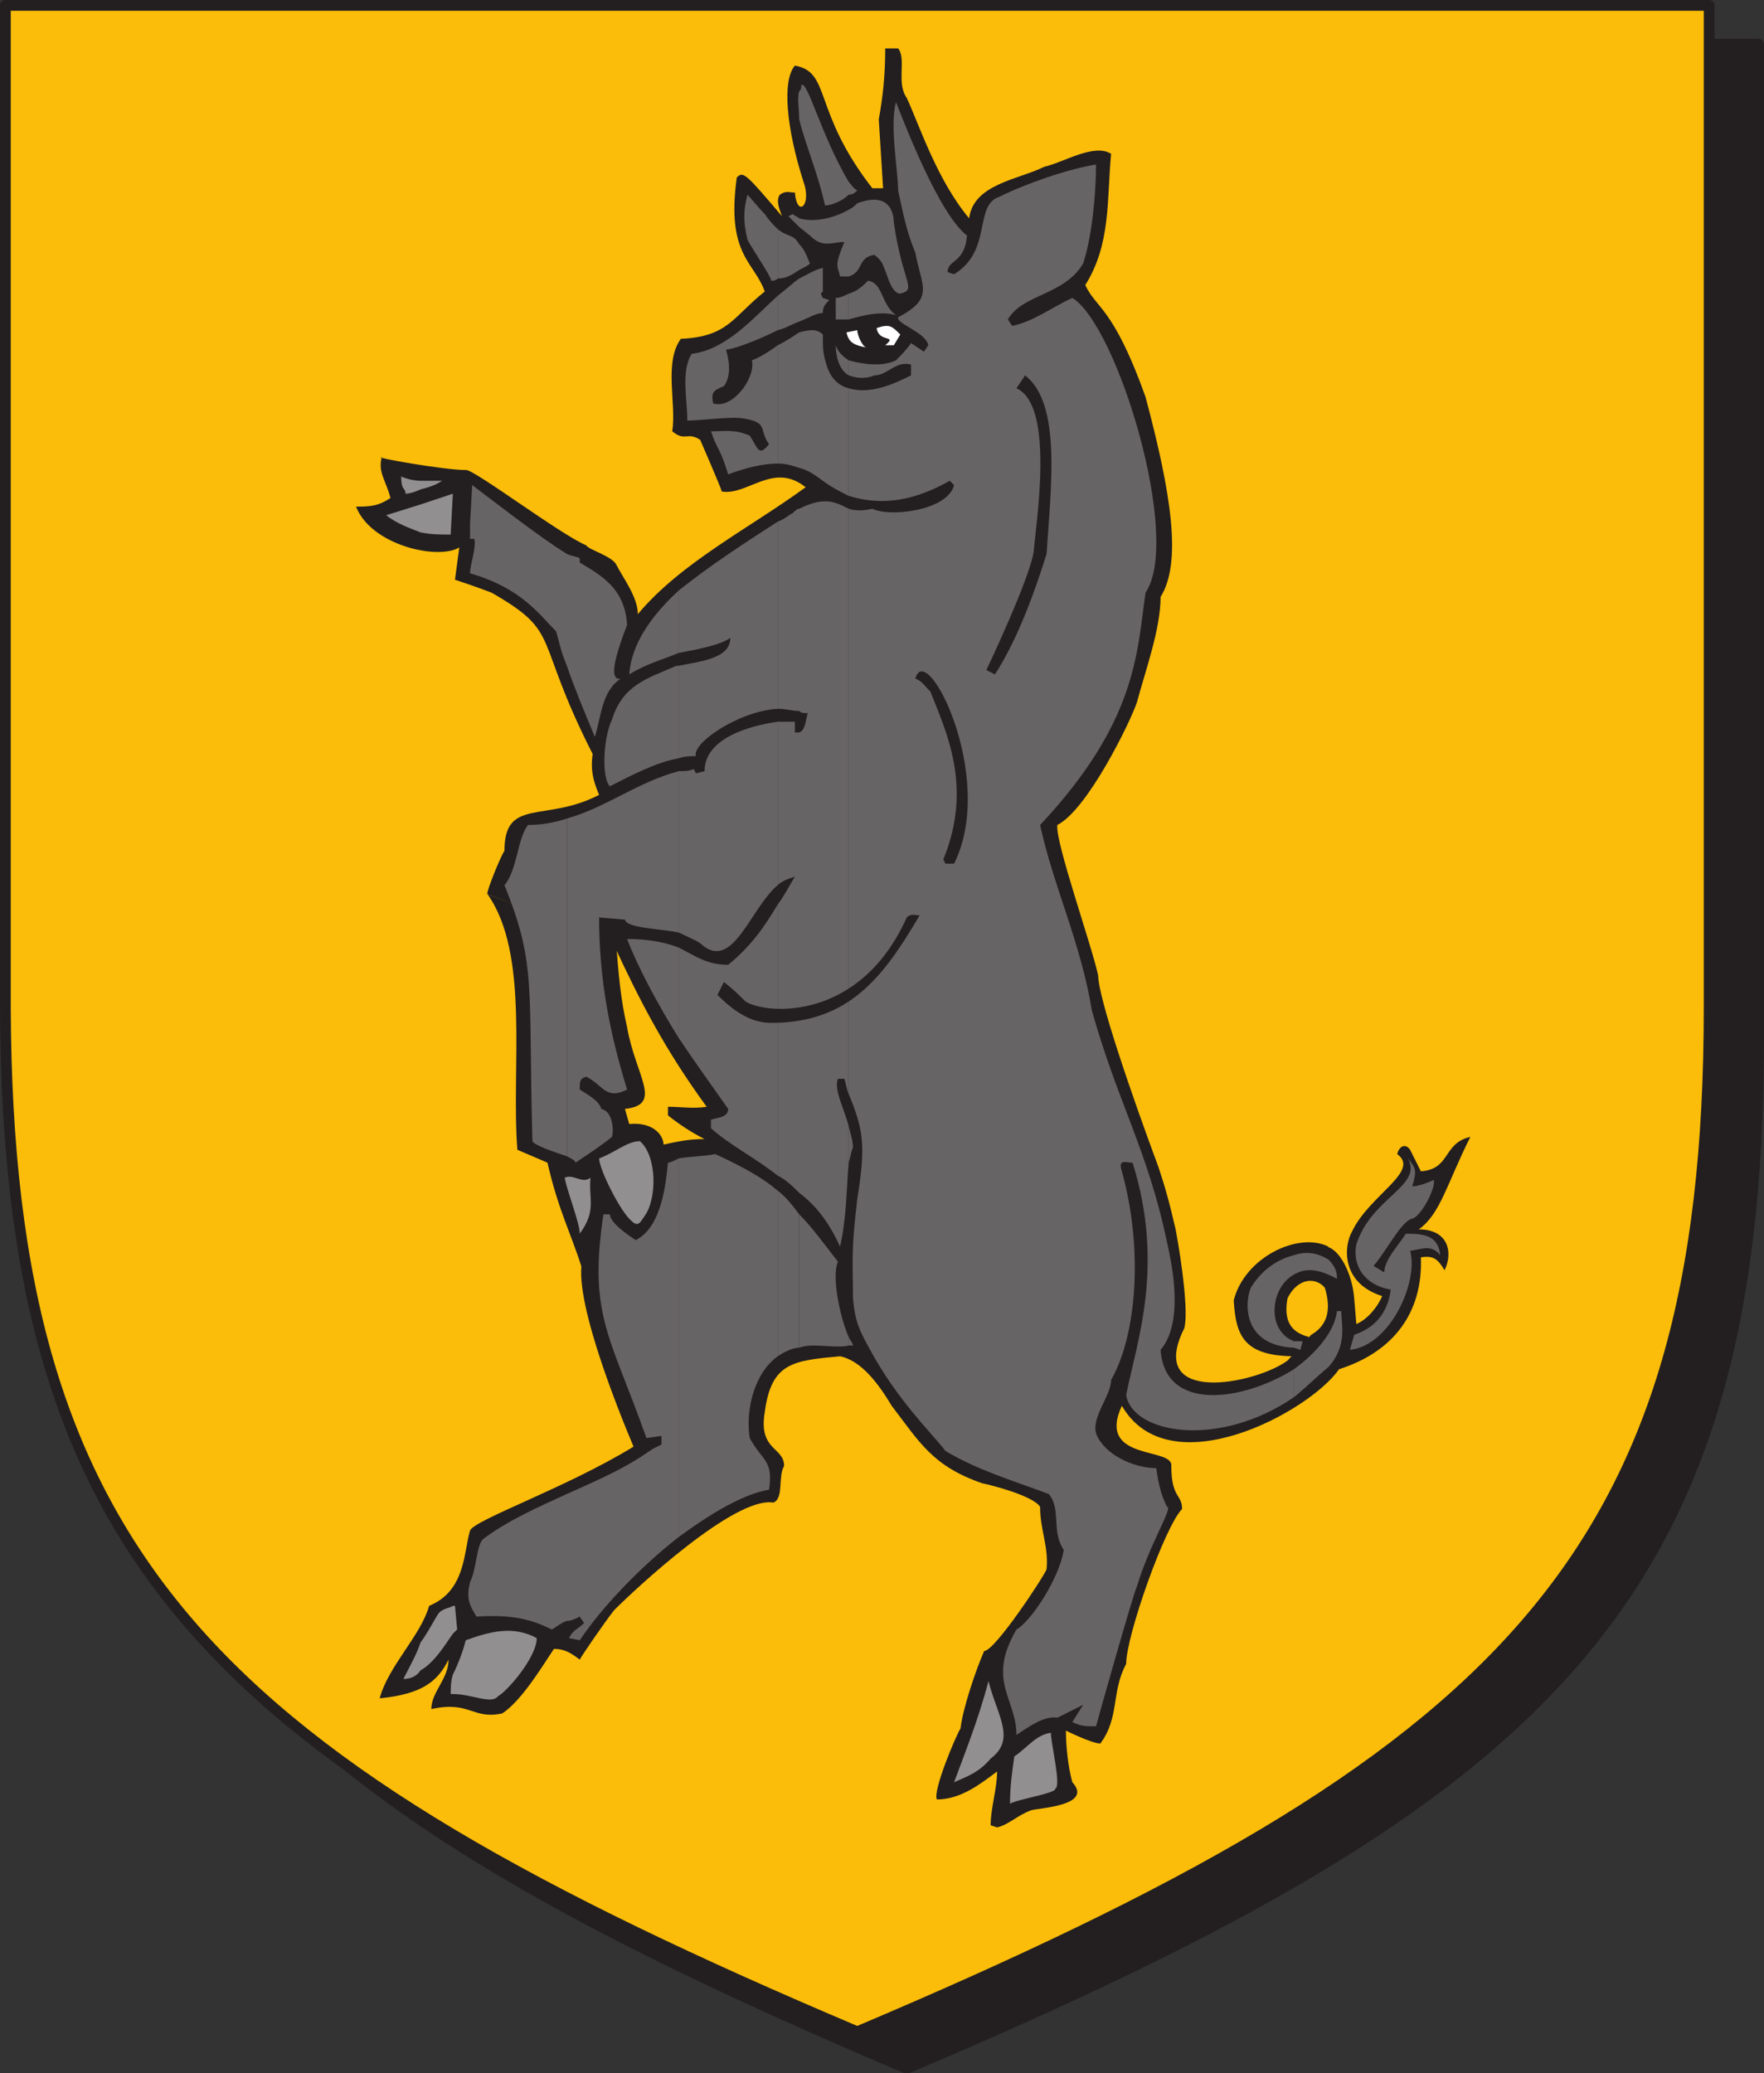
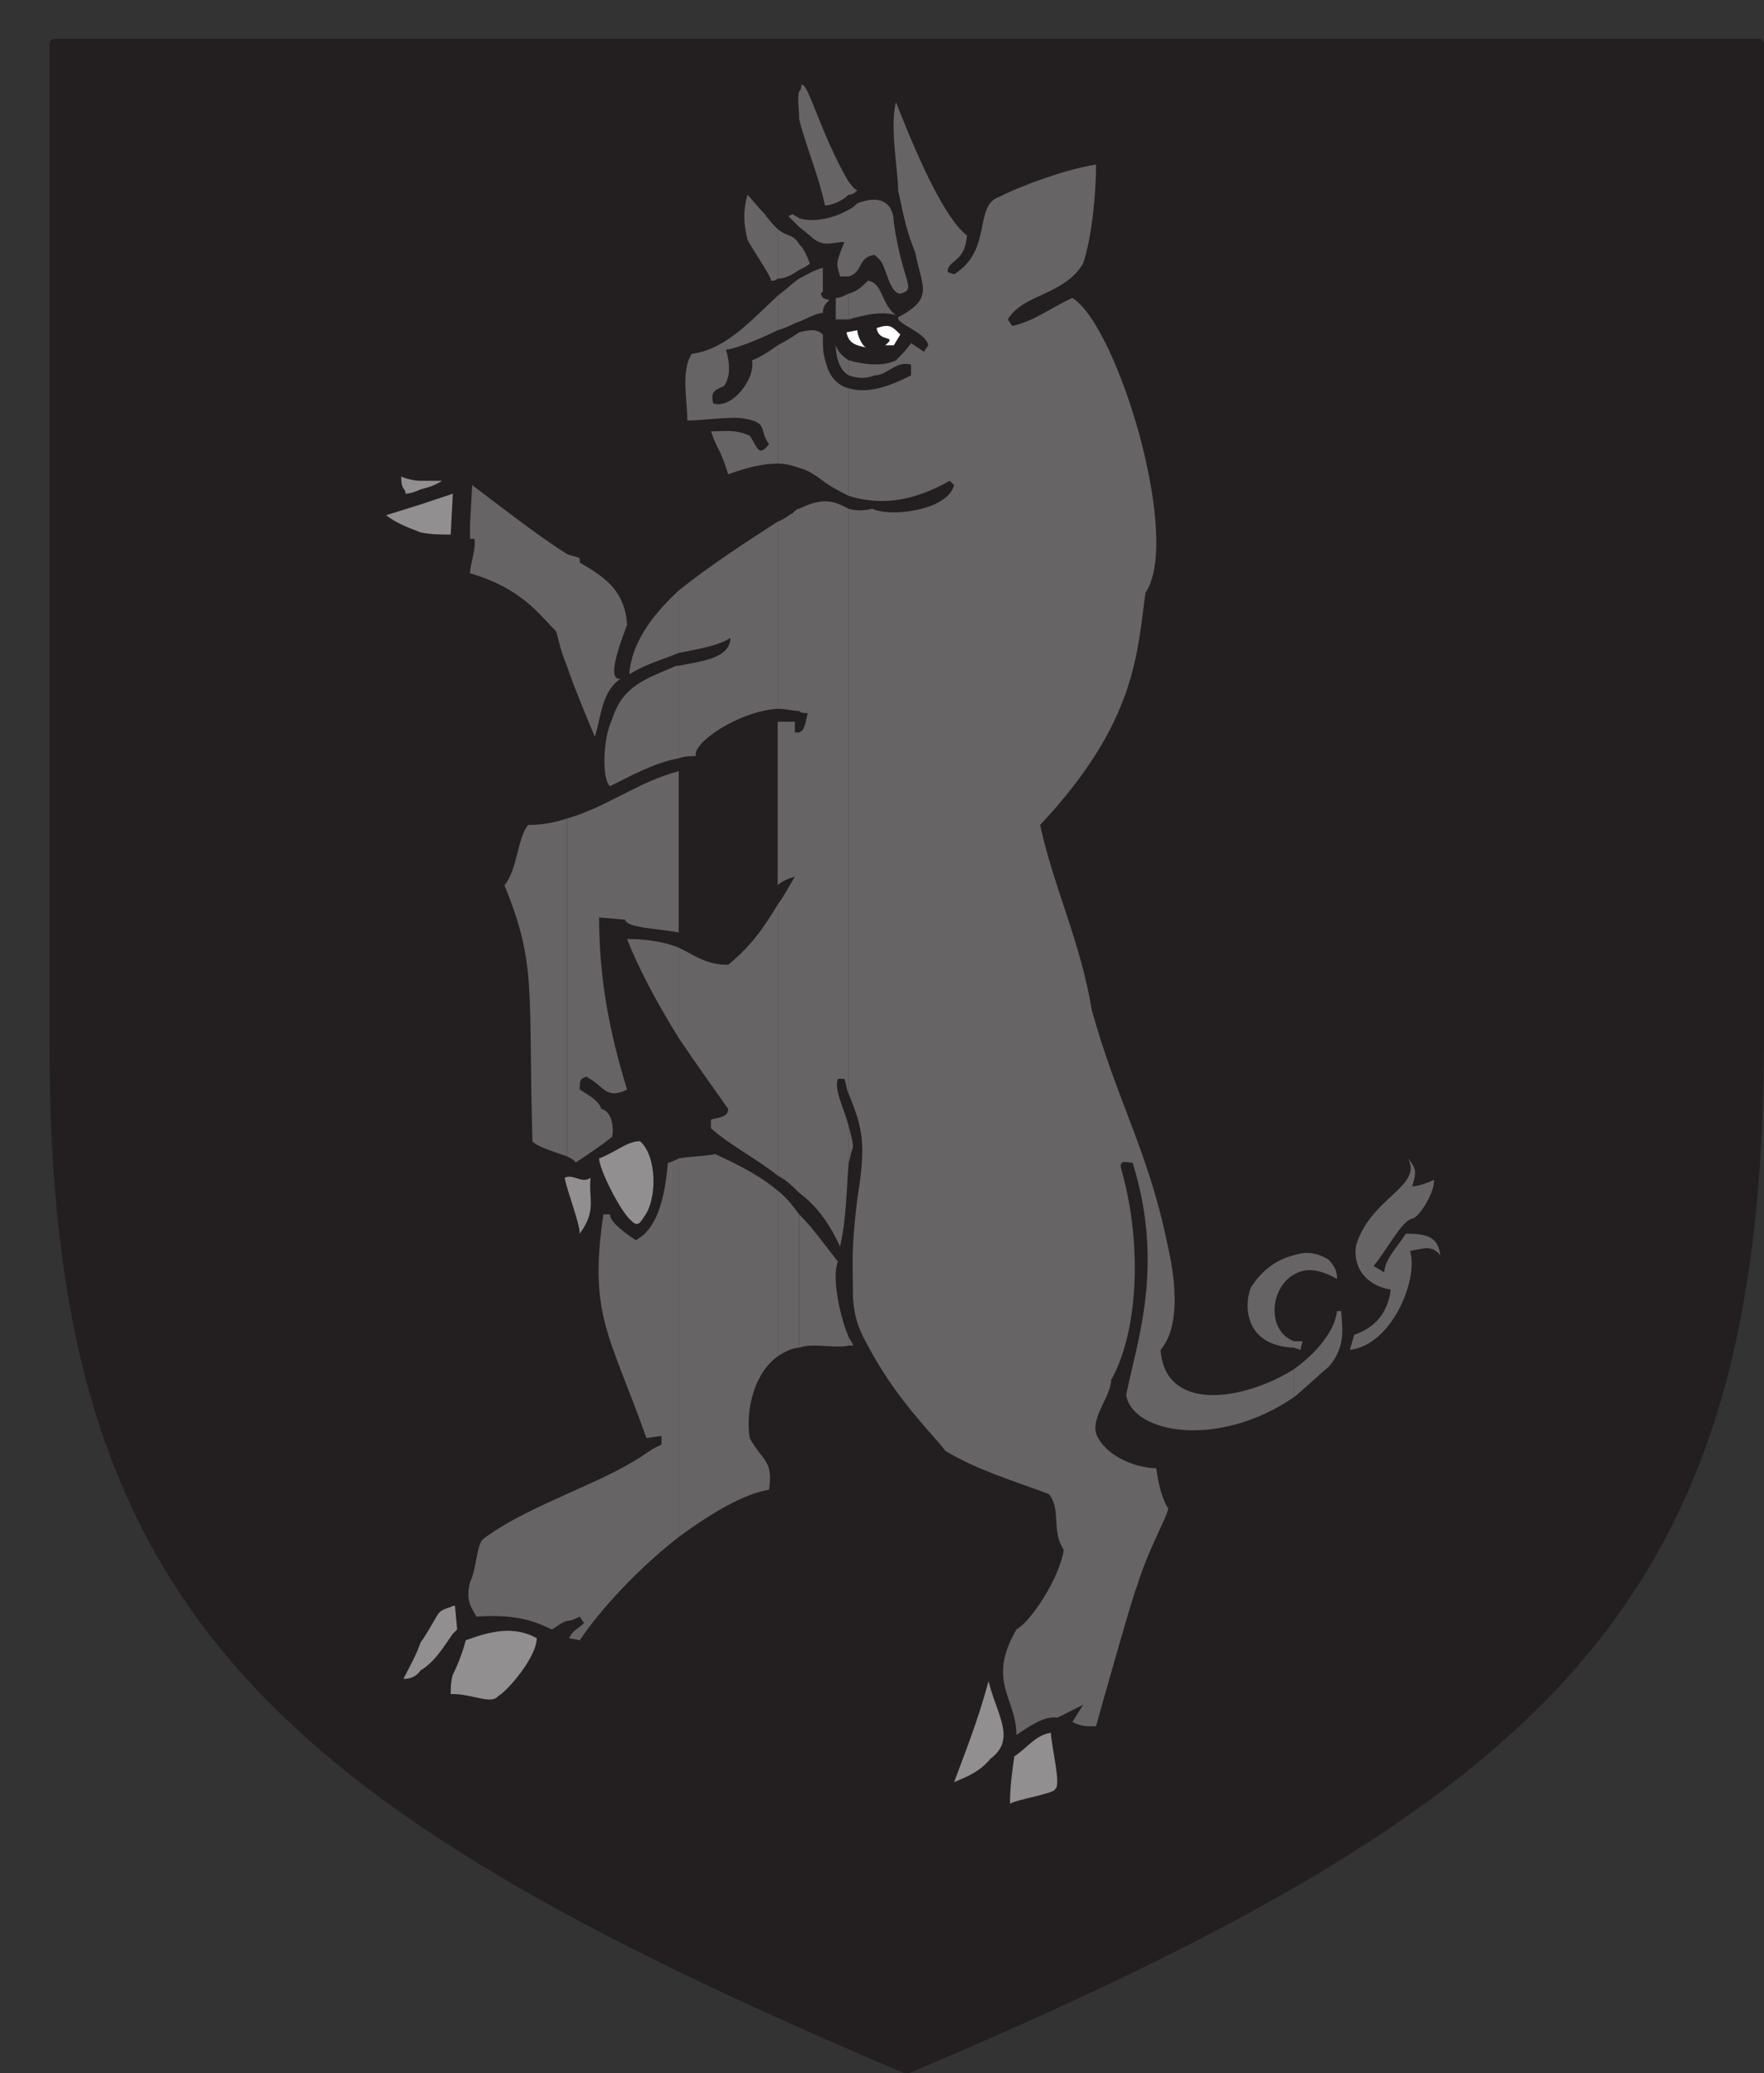
<svg xmlns="http://www.w3.org/2000/svg" width="615" height="722.852">
  <rect width="100%" height="100%" fill="#333333" stroke="none" />
  <path fill="#231f20" fill-rule="evenodd" d="M316.125 721.125c225-95.25 296.25-163.5 297-357V15.375h-594v348.75c0 193.5 72 261.75 297 357" />
  <path fill="none" stroke="#231f20" stroke-linecap="round" stroke-linejoin="round" stroke-miterlimit="10" stroke-width="3.75" d="M316.125 721.125c225-95.25 296.25-163.5 297-357V15.375h-594v348.75c0 193.5 72 261.75 297 357zm0 0" />
-   <path fill="#fbbd09" fill-rule="evenodd" d="M298.875 708.375c225-95.25 297-164.25 297-357V1.875h-594v349.5c.75 192.75 72 261.75 297 357" />
-   <path fill="none" stroke="#231f20" stroke-linecap="round" stroke-linejoin="round" stroke-miterlimit="10" stroke-width="3.75" d="M298.875 708.375c225-95.25 297-164.25 297-357V1.875h-594v349.5c.75 192.75 72 261.75 297 357zm0 0" />
  <path fill="#231f20" fill-rule="evenodd" d="m347.625 637.125-2.25-.75c0-6 2.25-12.75 2.25-18.75-6 4.5-12.75 9.75-21 9.75-1.5-3 6.75-22.5 8.25-24.75.75-6.75 5.25-20.25 8.25-27 3.75 0 21-26.25 21.75-28.5.75-8.25-2.25-13.5-2.25-21.75-2.25-3.75-16.5-7.5-20.25-8.25-17.25-6-21.75-14.25-31.5-27-4.5-7.5-10.5-15.75-18-17.25-16.5 1.5-24 2.25-26.25 19.5-2.25 13.5 6.75 12 6.75 18.75-2.25 3.75 0 11.25-3.75 12.75-13.5-2.25-48 30-55.5 37.5-3 3.75-11.25 15.75-12 17.25-3-2.25-5.25-3.75-9-3.75-4.5 6.75-11.25 18-18 22.5-10.5 2.25-11.25-4.5-24.75-1.5 0-6 6-10.5 6-17.25-3.75 7.5-9 12-24 13.5 3-11.25 14.25-21.75 17.25-32.25 12.75-5.25 12-18.75 14.25-26.25 1.5-3.75 33.75-15 57-29.25-6-14.25-22.5-55.5-17.25-66.75l1.5-15.75 24.75-22.5c6.75-1.5 10.5-2.25 15.75-2.25-4.5-2.25-9-5.25-12.75-8.25v-3c4.5 0 9 .75 13.5 0-14.25-19.5-23.25-36.75-32.25-56.25l-44.25-18c0-1.5 4.5-12.75 6-15 0-18.75 14.25-9.75 33-19.5-2.25-5.25-3-9-2.25-14.25-21-41.25-10.5-42-35.25-56.25-6-2.25-8.25-3-12.75-4.5l1.5-11.25c-7.5 4.5-30.75-.75-36-14.25 4.5 0 7.5 0 12-3-1.5-6-4.5-9-3-14.25-3.75 0 21.75 4.5 29.25 4.5 2.25-.75 33 22.5 42 26.25.75 1.5 9 3.75 10.5 6.75 2.25 4.5 7.5 11.25 7.5 17.25 15-18 39-30 58.5-44.25-11.25-9-20.25 3-29.25 1.5 0-.75-7.5-18-7.5-18-4.5-3-5.25.75-9.75-3 1.5-9.75-3-24 3-32.25 16.5-.75 18-7.5 29.25-16.5-3.75-10.5-13.5-12.75-9.75-39.75 2.25-2.25 3-1.5 15.75 13.5-.75-2.25-2.25-5.25-.75-7.5 2.25-1.5 3-.75 5.25-.75.75 9 6 4.5 3-3.75-6-18.75-7.5-35.25-3-40.5 12.75 2.25 6 15.75 27 42.75h3.75l-1.5-24c1.5-8.25 2.25-15.75 2.25-24.75h4.5c3 3.75-.75 12 3 17.25 4.5 9.75 10.5 28.5 21.75 42 1.5-12 17.25-13.5 26.25-18 6.75-1.5 17.25-8.25 23.25-4.5-1.5 15.75 0 31.5-9 45.75 3.75 8.25 9.75 7.5 21 39 9 33.75 12.75 57.75 5.25 69.75 0 11.25-5.25 25.5-8.25 36.75-2.25 6.75-17.25 37.5-27.75 42.75-.75 6 12 42 14.25 52.5 0 7.5 11.25 40.5 21 66.75 2.25 6.75 3.75 12 6 21.75 2.25 12 4.5 29.25 3 34.5-13.5 27 24.75 19.5 36 11.25l8.25-9c5.25-3 7.5-8.25 4.5-17.25l.75-13.5c4.5.75 9 9 9.75 18l.75 9c3.75-1.5 7.5-6 9-9.75-14.25-4.5-13.5-17.25-10.5-22.5 6-12.75 24-21 15.75-27 .75-3 3-3.75 4.5-1.5l3.75 7.5c10.5-.75 7.5-9.75 17.25-12-8.25 16.5-10.5 27-18 32.25 10.5 0 12 8.25 9 14.25-2.25-3.75-3.75-5.25-8.25-4.5.75 19.5-9.75 33-28.5 39-10.5 15-59.25 41.25-75.75 12.75-9 19.5 18 14.25 17.25 21 0 11.25 3.75 9.75 3.75 15-6 6-19.5 44.25-19.5 54-5.25 9.75-2.25 18.75-9 27.75-3 0-12-4.5-12-4.5 0 5.25.75 12.75 2.25 18 7.5 8.25-12 9-14.25 9.75-4.5 1.5-8.25 5.25-12 6" />
  <path fill="#231f20" fill-rule="evenodd" d="M169.875 311.625c15 21 8.25 60.75 10.5 89.25l10.5 4.5c3.75 16.5 8.25 24.75 12 36.75 0-1.5 1.5-1.5 3-20.25l25.5-22.5c0-3.75-3.75-8.25-12-7.5l-1.5-5.25c13.5-1.5 3.75-11.25.75-28.5-2.25-9.75-3-18.75-3.75-28.5l-45-18m293.25 123-.75 15c-3-4.5-9.75-4.5-13.5 3-1.5 8.25 1.5 12 7.5 13.5l-4.5 6.75c-18 0-21-6.75-21.75-19.5 3.75-15 22.5-24 33-18.75" />
  <path fill="#676465" fill-rule="evenodd" d="M451.125 477.375v9.75c3.75-3 7.5-6.75 12-10.5 6.75-7.5 4.5-15 4.5-19.5h-1.5c-.75 6.75-6.75 14.25-15 20.25m0-9.75v2.25l2.25.75.75-3h-3m0-30v6.75c3.75-2.25 8.25-2.25 15 1.5 0-1.5 0-3.75-3-6.75-3.75-2.25-7.5-3-12-1.5m19.5 33 1.5-5.25c9-3 12-9.75 12.75-15.75-9-1.5-13.5-8.25-12-15.75 5.25-16.5 23.25-20.25 18-30 3 3.75 3 4.5 1.5 9.75 2.25 0 6-1.5 7.5-2.25.75 3-4.5 12.75-7.5 13.5-3.75.75-9 11.25-13.5 16.5l3.75 2.25c0-4.5 5.25-9.75 7.5-13.5 6.75 0 11.25.75 12 7.5-3-3.75-6-2.25-10.5-1.5 3 10.5-6.75 33-21 34.5m-19.5-26.25v-6.75c-6 1.5-11.25 5.25-15 11.25-2.25 5.25-3 20.25 15 21v-2.25c-9.75-3.75-8.25-18.75 0-23.25" />
  <path fill="#676465" fill-rule="evenodd" d="M451.125 487.125v-9.75c-18 11.25-45 15-46.5-6.75 9-10.5 3-33.75 2.25-37.5-6.75-32.25-17.25-48.75-26.25-81-3.75-23.25-13.5-43.5-18-64.5 33.75-36 33.75-60 36.75-81 12.75-18.75-9.75-93-25.5-102.75-6.75 3-13.5 8.25-21 9.75l-1.5-2.25c5.25-9 19.5-8.25 26.25-19.5 3-9 4.5-24 4.5-34.5-9.75 1.5-24.75 6.75-33.75 11.25-9 3-2.25 18.75-15.75 27l-2.25-.75c0-4.5 6-3 6.75-12.75-9.75-7.5-21.75-39-24.75-46.5-2.25 8.25.75 24 .75 30.75 2.25 10.5 3 14.25 6 21.75 2.25 12 6.75 15.75-6 22.5-.75 2.25 9.75 5.25 10.5 9.75l-1.5 2.25-4.5-3c-1.5 2.25-3.75 4.5-5.25 6-4.5 2.25-11.25 1.5-16.5 0v5.25c2.25.75 5.25 1.5 9 0 4.5 0 7.5-5.25 12.75-3.75v3.75c-6 3-14.25 6.75-21.75 4.5v37.5c12 3.75 23.25 1.5 35.25-5.25l1.5 1.5c-2.25 9-22.5 11.25-28.5 8.25-3 .75-6 .75-8.25 0v204c5.25 12.75 6 18 3 36.75-2.25 18.75-1.5 21.75-1.5 34.5.75 8.25 2.25 11.25 6 18 9.75 18 21.75 29.25 26.25 35.25 11.25 6.75 24 10.5 36 15 4.5 5.25.75 12.75 5.25 19.5-1.5 9.75-11.25 24.75-16.5 27.75-10.5 18 0 24 0 36.75 4.5-3 9.75-6.75 14.25-6l9-4.5-3.75 6c3 1.5 4.5 1.5 8.25 1.5.75-3 13.5-48 14.25-48.75 4.5-15 12.75-27.75 10.5-27.75-2.25-4.5-3-8.25-3.75-13.5-6.75 0-16.5-3.75-20.25-10.5-3.75-6 4.5-14.25 4.5-20.25 9-15.75 11.25-45.75 3.75-72.75-1.5-4.5 1.5-3 3.75-3 11.25 36 1.5 62.25-2.25 81 2.25 13.5 32.25 18.75 58.5.75m-155.25-21v3h1.5c0-.75-.75-1.5-1.5-3" />
  <path fill="#676465" fill-rule="evenodd" d="M295.875 392.625v12.75c.75-2.25.75-3.75 1.5-5.25 0-2.25-.75-4.5-1.5-7.5m0-290.25v9c5.25-1.5 11.25-3 16.5-1.5-5.25-3.75-4.5-11.25-9.75-12-1.5 1.5-3.75 3.75-6.75 4.5" />
  <path fill="#676465" fill-rule="evenodd" d="M295.875 73.125v23.25c5.25-1.5 3-6.75 9-7.5 3 2.25 3 3.75 4.5 7.5.75 2.25 2.25 6 4.5 6 6-1.5.75-3.75-2.25-24.75 0-2.25-.75-11.25-12.75-6.75-.75.75-1.5 1.5-3 2.25m0-9.75v4.5c1.5 0 2.25-.75 3-1.5-1.5-.75-2.25-2.25-3-3m0 4.5v-4.5c-9.75-16.5-14.25-35.25-16.5-33.75 0 .75 0 1.5-.75 2.25v9.75c2.25 9 6.75 19.5 9 30 2.25 0 6-1.5 8.25-3.75m0 28.5v-23.25c-5.25 3-12 4.5-17.25 3v3l3.75 3c4.5 4.5 7.5 2.25 12 2.25-3.75 9-2.25 8.25-1.5 12h3m0 15v-9c-1.5.75-3 1.5-4.5 1.5v7.5h4.5m0 19.5v-5.25c-2.25-1.5-3.75-3-4.5-5.25 0 3 .75 8.25 4.5 10.5m0 42v-37.5c-3-.75-6-3-7.5-7.5s-1.5-6-1.5-11.25c-2.25-2.25-5.25-1.5-8.25-.75v47.25c3 .75 5.25 2.25 8.25 4.5s6 3.75 9 5.25m0 208.5v-204c-4.5-2.25-8.25-4.5-17.25 0v70.5c.75.75 1.5.75 3 .75-.75 2.25-.75 6-3 6.75v160.5c6 4.5 10.5 10.5 14.25 18.75 2.25-9.75 2.25-20.25 3-29.25v-12.75c-1.5-6-5.25-12.75-3.75-16.5h2.25c.75 2.25.75 3.75 1.5 5.25m0 87.75v-3c-3-6.75-6-21-3.75-26.25-5.25-6.75-9-12-13.5-16.5v46.5c2.25-.75 3.75-.75 5.25-.75 3.75 0 9 .75 12 0m-17.25-372v15c3.75-1.5 6-3 8.25-3 0-2.25.75-3 2.25-4.5l-2.25-.75-.75-1.5.75-.75v-8.25c-3 .75-5.25 2.25-8.25 3.75m0-12v9c1.5-.75 3-1.5 3.75-2.25-1.5-3.75-2.25-5.25-3.75-6.75m0-43.5v-9.75c-.75 2.25 0 6 0 9.75m0 37.5v-3c-.75-.75-1.5-.75-2.25-1.5l-1.5.75 3.75 3.75m0 15v-9c-2.25-3.75-3.75-2.25-7.5-5.25v17.25c3 0 5.25-1.5 7.5-3m0 18v-15c-2.25 1.5-4.5 3.75-7.5 6v12c3-.75 5.25-2.25 7.5-3m0 51v-47.25c-2.25 1.5-4.5 3-7.5 4.5v41.25c3 0 5.25.75 7.5 1.5m0 84.75v-70.5c-.75 0-1.5.75-2.25 1.5-1.5.75-3 2.25-5.25 3v65.25c3 0 5.25.75 7.5.75m0 168v-160.5h-1.5v-3.75h-6v57c1.5-1.5 3.75-2.25 6-3-2.25 3.75-3.75 6.75-6 9.75v94.5c3 1.5 5.25 3.75 7.5 6" />
  <path fill="#676465" fill-rule="evenodd" d="M278.625 469.875v-46.5c-2.25-3-4.5-6-7.5-8.25v57.75c2.25-1.5 5.25-3 7.5-3m-7.5-372.75v-17.25c-1.5-1.5-3-3-4.5-5.25-2.25-2.25-5.25-6-6-6.75-1.5 5.25-1.5 9.75 0 15.75 1.5 3 8.25 12.75 8.25 14.25.75 0 1.5 0 2.25-.75m0 18v-12c-9 8.25-18 18.75-30 20.25-3.75 6-1.5 15.75-1.5 23.25 5.25 0 15-1.5 19.5-.75 9 1.5 5.25 3.75 9 9-3.75 4.5-3.75 1.5-6.75-3-5.25-2.25-8.25-1.5-13.5-1.5 2.25 6.75 3 5.25 6 15 6-2.25 12-3.75 17.25-3.75v-41.25c-3 2.25-6.75 4.5-9 5.25 1.5 6-6.75 17.25-13.5 15-.75-3.75 0-4.5 3.75-6 2.25-3 2.25-7.5.75-12.75 2.25 0 10.5-3 18-6.75m0 132v-65.25c-10.5 6.75-23.25 15-34.5 24v21.75c8.25-1.5 15-3 18-5.25 0 7.5-11.25 8.25-18 9.75v32.25c2.25-.75 3.75-.75 6-.75-1.5-4.5 15-15.75 28.5-16.5" />
-   <path fill="#676465" fill-rule="evenodd" d="M271.125 308.625v-57c-10.5 1.5-25.5 6-25.5 17.25l-3 .75-.75-1.5c-1.5.75-3.75.75-5.25.75v56.25c3 1.5 5.25 2.25 7.5 3.75 11.25 10.5 17.25-12 27-20.25" />
  <path fill="#676465" fill-rule="evenodd" d="M271.125 409.875v-94.5c-4.5 7.5-9 14.25-17.25 21-7.5 0-11.25-3-17.25-6v31.5c6 9 12 17.25 17.25 24.75 0 3-3.75 3-6 3.75v3c6.75 6 15.75 10.5 23.25 16.5m0 63v-57.75c-5.25-4.5-12-8.25-21.75-12.75-3.75.75-8.25.75-12.75 1.5v132c11.25-8.25 22.5-15 31.5-16.5 1.5-10.5-2.25-9.75-6.75-18-1.5-9.75 1.5-22.5 9.75-28.5m-34.5-245.25v-21.75c-9.75 9-16.5 18.75-17.25 29.25 6-3.75 12-5.25 17.25-7.5m0 36.75v-32.25h-.75c-10.5 4.5-18.75 6.75-22.5 18.75-3 6-3.75 20.25-.75 23.25 7.5-3.75 15.75-8.25 24-9.75m0 60.75v-56.25c-14.25 3.75-25.5 12.75-39 16.5v117.75c1.5.75 3 1.5 3 2.25 4.5-3 9-6 12.75-9 .75-3 0-9-3.75-9.75-.75-3-5.25-5.25-7.5-6.75 0-3 0-3.75 2.25-4.5 6 3 6.75 8.25 14.25 4.5-6-19.5-9.75-38.25-9.75-60l9 .75c.75 3 11.25 3 18.75 4.5" />
  <path fill="#676465" fill-rule="evenodd" d="M236.625 361.875v-31.5c-3.75-1.5-9.75-3-18-3 3.75 9.75 10.5 22.5 18 34.5m0 174v-132c-1.5.75-3 1.5-3.75 1.5-.75 7.5-2.25 22.5-11.25 27-2.25-1.5-9-6-9-9h-2.25c-5.25 35.25 2.25 42 15 78l5.25-.75v3l-3 1.5-4.5 3c-8.25 5.25-17.25 9-25.5 12.75v44.25c1.5 0 3-.75 4.5-1.5l1.5 2.25c-2.25 2.25-3.75 2.25-5.25 5.25l3.75.75c7.5-11.25 21-25.5 34.5-36m-39-342.75v39c2.25 6.75 6 15.75 9.75 24.75 2.25-6.75 2.25-15.75 9-20.25-4.5.75-1.5-9 2.25-18.75-.75-12.75-9-17.25-16.5-21.75v-1.5c-1.5-.75-3-.75-4.5-1.5m0 39v-39c-9.75-6-27-19.5-33-24l-.75 13.5v5.25h1.5c.75 3-1.5 9-1.5 12 18 5.25 24 14.25 30 20.25.75 2.25 1.5 6.75 3.75 12m0 171v-117.75c-4.5 1.5-9 2.25-13.5 2.25-3.75 4.5-3.75 15.75-8.25 21 11.25 27.75 8.25 35.25 9.75 89.25.75 1.5 7.5 3.75 12 5.25m0 162v-44.25c-9.75 4.5-20.25 9-29.25 15.75-2.25 2.25-2.25 10.5-4.5 15-1.5 6 0 8.25 2.25 12 12-.75 18.75.75 26.25 4.5 1.5-.75 3-2.25 5.25-3" />
  <path fill="#918f90" fill-rule="evenodd" d="M220.125 425.625c-3.75-3-11.25-18-11.25-21.75 6-2.25 9.75-6 14.25-6 6 5.25 6 20.25 1.5 26.25-1.5 2.25-2.25 3.75-4.5 1.5m-62.25 158.25v6.75c6.75 0 13.5 3.75 15.75.75 3-1.5 13.5-13.5 13.5-20.25-8.25-4.5-16.5-2.25-24.75.75-.75 3-2.25 7.5-4.5 12m0-24v9.75l1.5-1.5-.75-8.25h-.75m44.25-129.75c0-3.75-4.5-15-5.25-19.5 3-1.5 6 2.25 9 0-.75 7.5 2.25 11.25-3.75 19.5m150 198.75c0-6 .75-11.25 1.5-16.5 4.5-3 7.5-7.5 12.75-8.25 0 3.75 3.75 18.75 1.5 19.5.75 1.5-13.5 3.75-15.75 5.25m-19.5-7.5c3-8.25 8.25-21 12-35.25 3 12 9.75 20.25.75 27-3.75 4.5-7.5 6-12.75 8.25m-174.75-51.75v-9.75c-.75.75-3.75.75-5.25 3-2.25 3.75-3.75 6.75-6 9.75v9.75c5.25-3 9-9.75 11.25-12.75m0 21v-6.75c-.75 2.25-.75 5.25-.75 6.75h.75m-11.25-414.75v9.75c3.75.75 6.75.75 10.5.75l.75-14.25-11.25 3.75m0-8.25v3c3-.75 5.25-1.5 7.5-3h-7.5m0 3v-3c-2.25 0-5.25-.75-6.75-1.5 0 5.25 1.5 3.75 1.5 6 1.5 0 3.75-.75 5.25-1.5m0 15v-9.75l-12 3.75c3.75 3 8.25 4.5 12 6m0 396.75v-9.75c-1.5 4.5-3.75 8.25-6 12.75 2.25 0 4.5-.75 6-3" />
-   <path fill="#231f20" fill-rule="evenodd" d="M268.875 356.625c-7.5 0-13.5-4.5-18.75-9.75l2.25-4.5c3 2.25 6 5.25 7.5 6.75 6.75 4.5 39.75 7.5 56.25-29.25 1.5-1.5 3-.75 4.5-.75-12.75 21.75-24.75 37.5-51.75 37.5m61.5-55.5h-.75l-.75-1.5c10.5-25.5.75-45-4.5-58.5-2.25-2.25-3-3.75-5.25-4.5 3.75-14.25 28.5 34.5 13.5 64.5h-2.25m13.5-67.5s15-31.5 16.5-41.25c.75-9.75 7.5-51-6-57l3-4.5c12.75 9.75 9 39 7.5 62.25-3.75 12-9.75 29.25-18 42l-3-1.5" />
  <path fill="#fff" fill-rule="evenodd" d="m295.125 115.875 3.75-.75c0 1.5 1.5 5.25 3 6-3.75-.75-6-1.5-6.75-5.25m13.5 4.5c4.5-3.75-2.25-.75-3-6 4.5-1.5 5.25-.75 8.25 2.25l-2.25 3.75h-3m69-20.25.75-.75-.75.75" />
</svg>